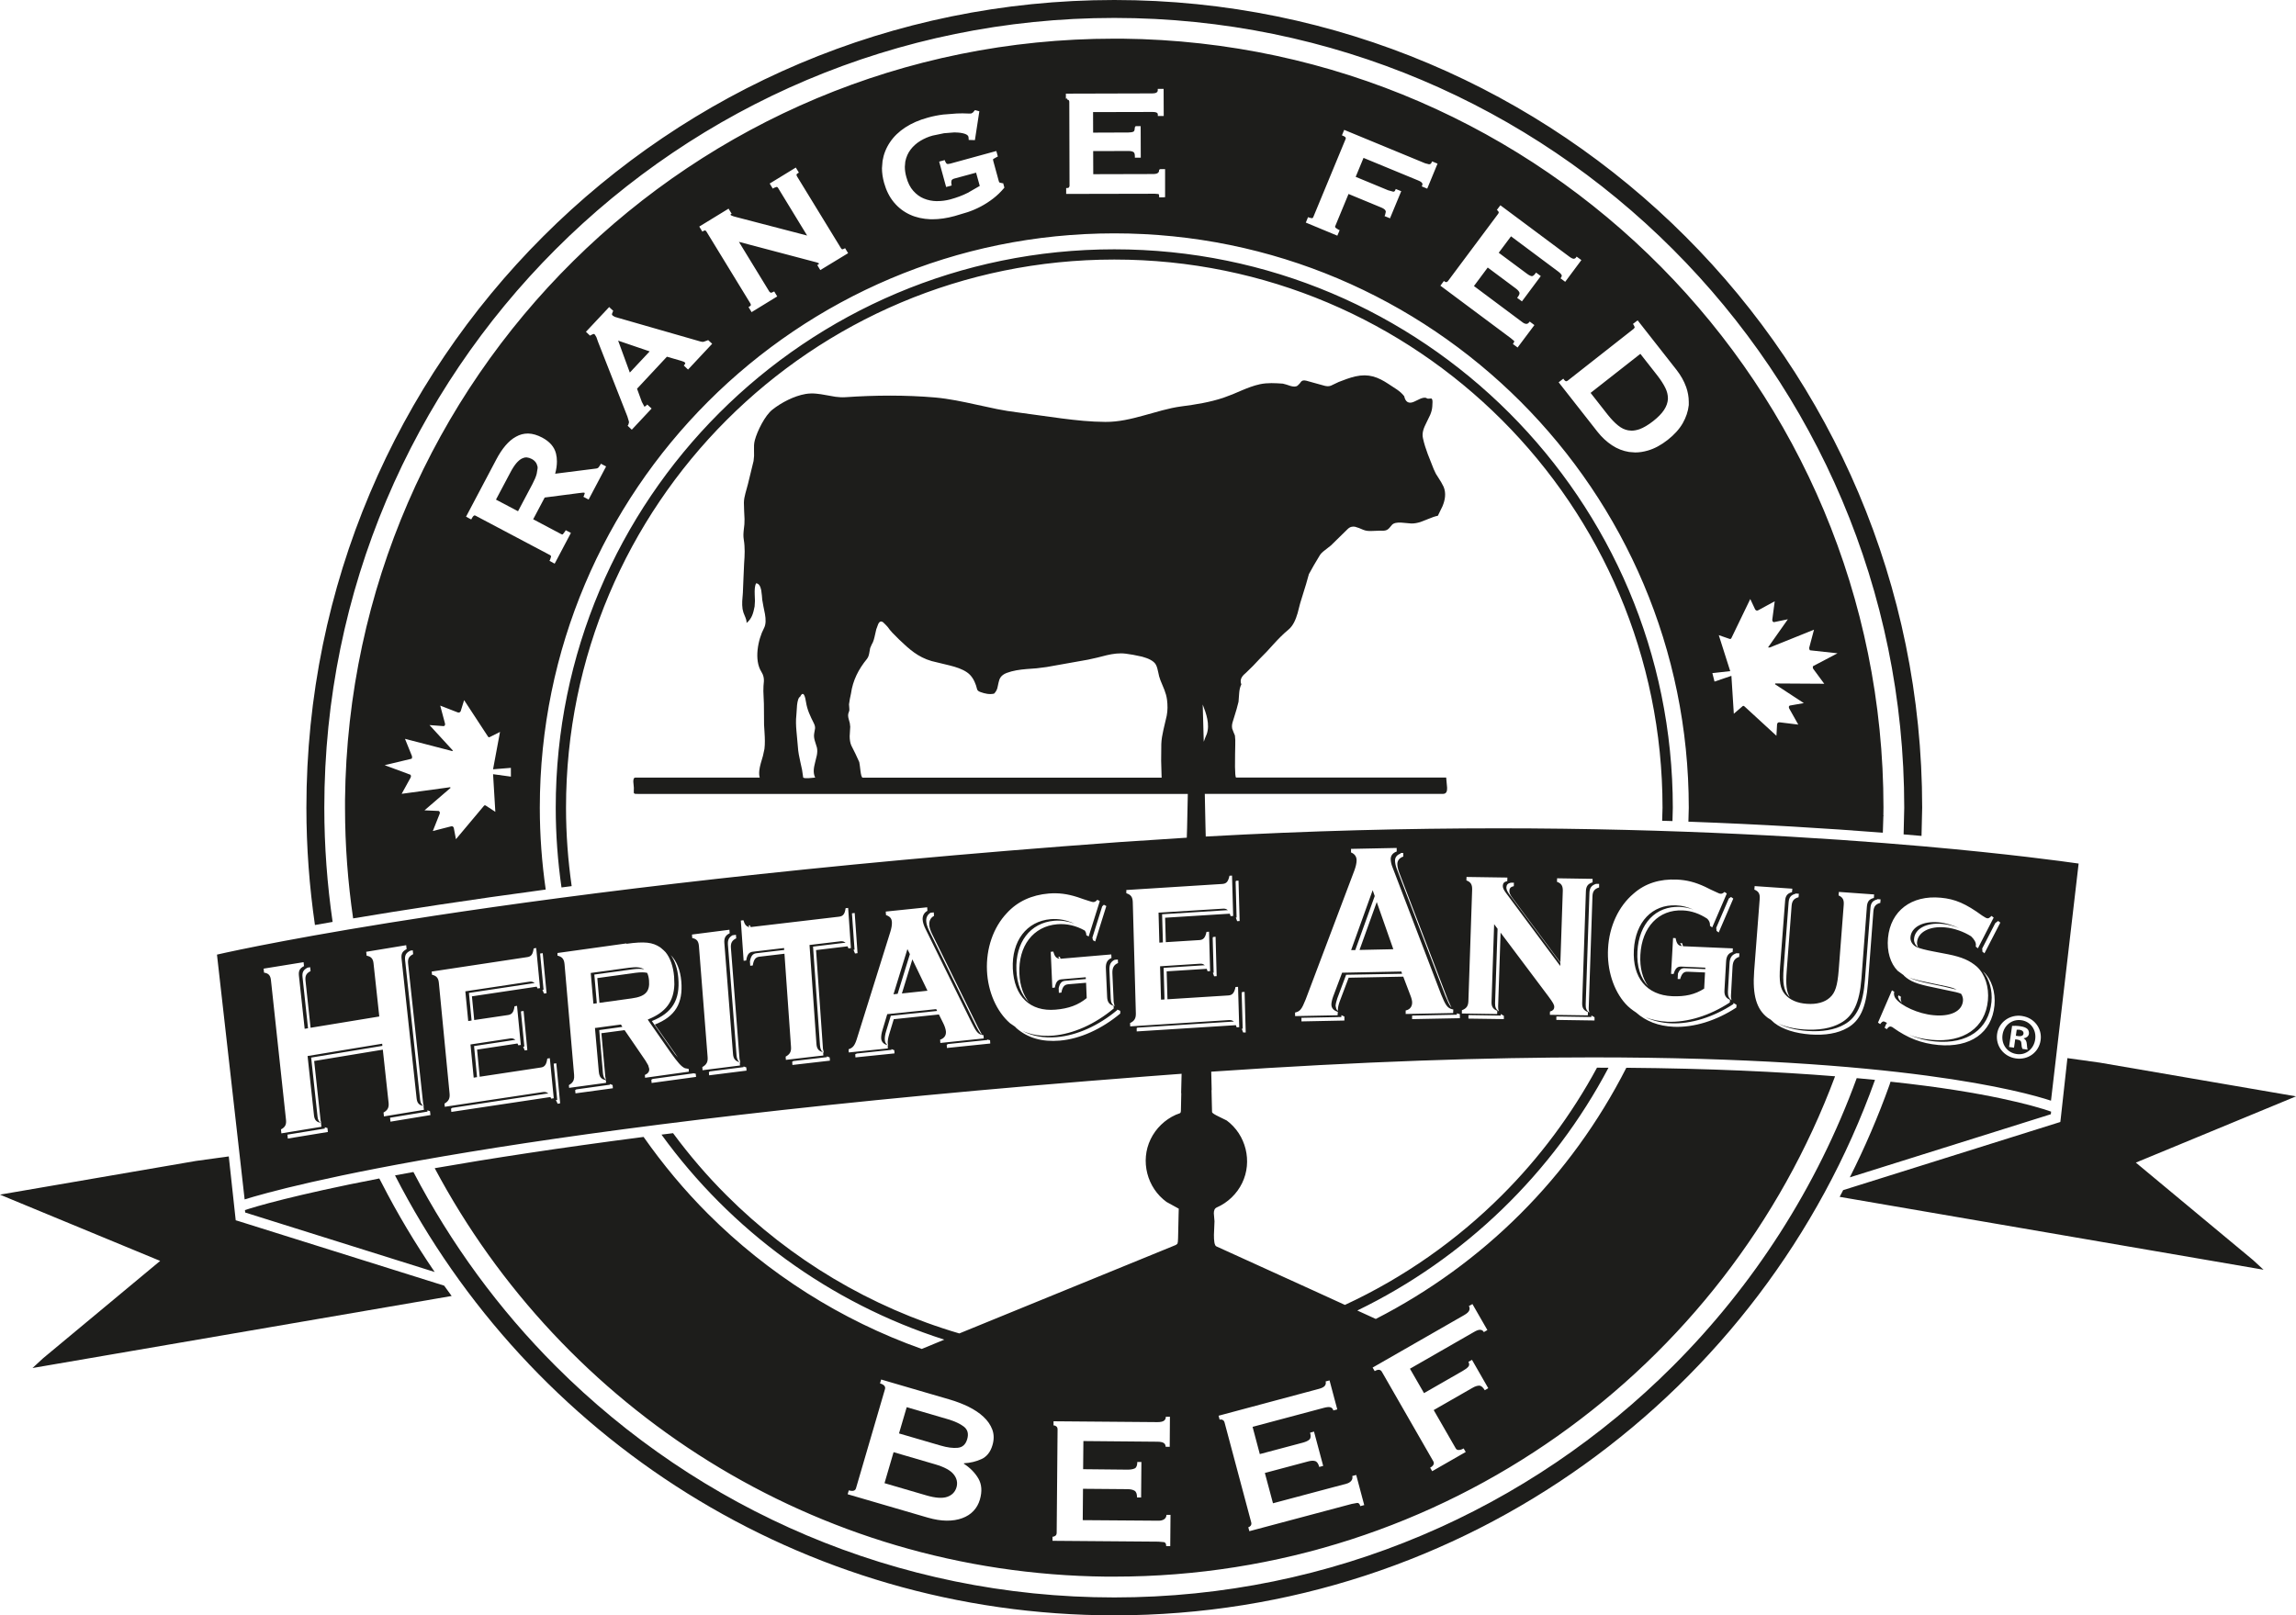
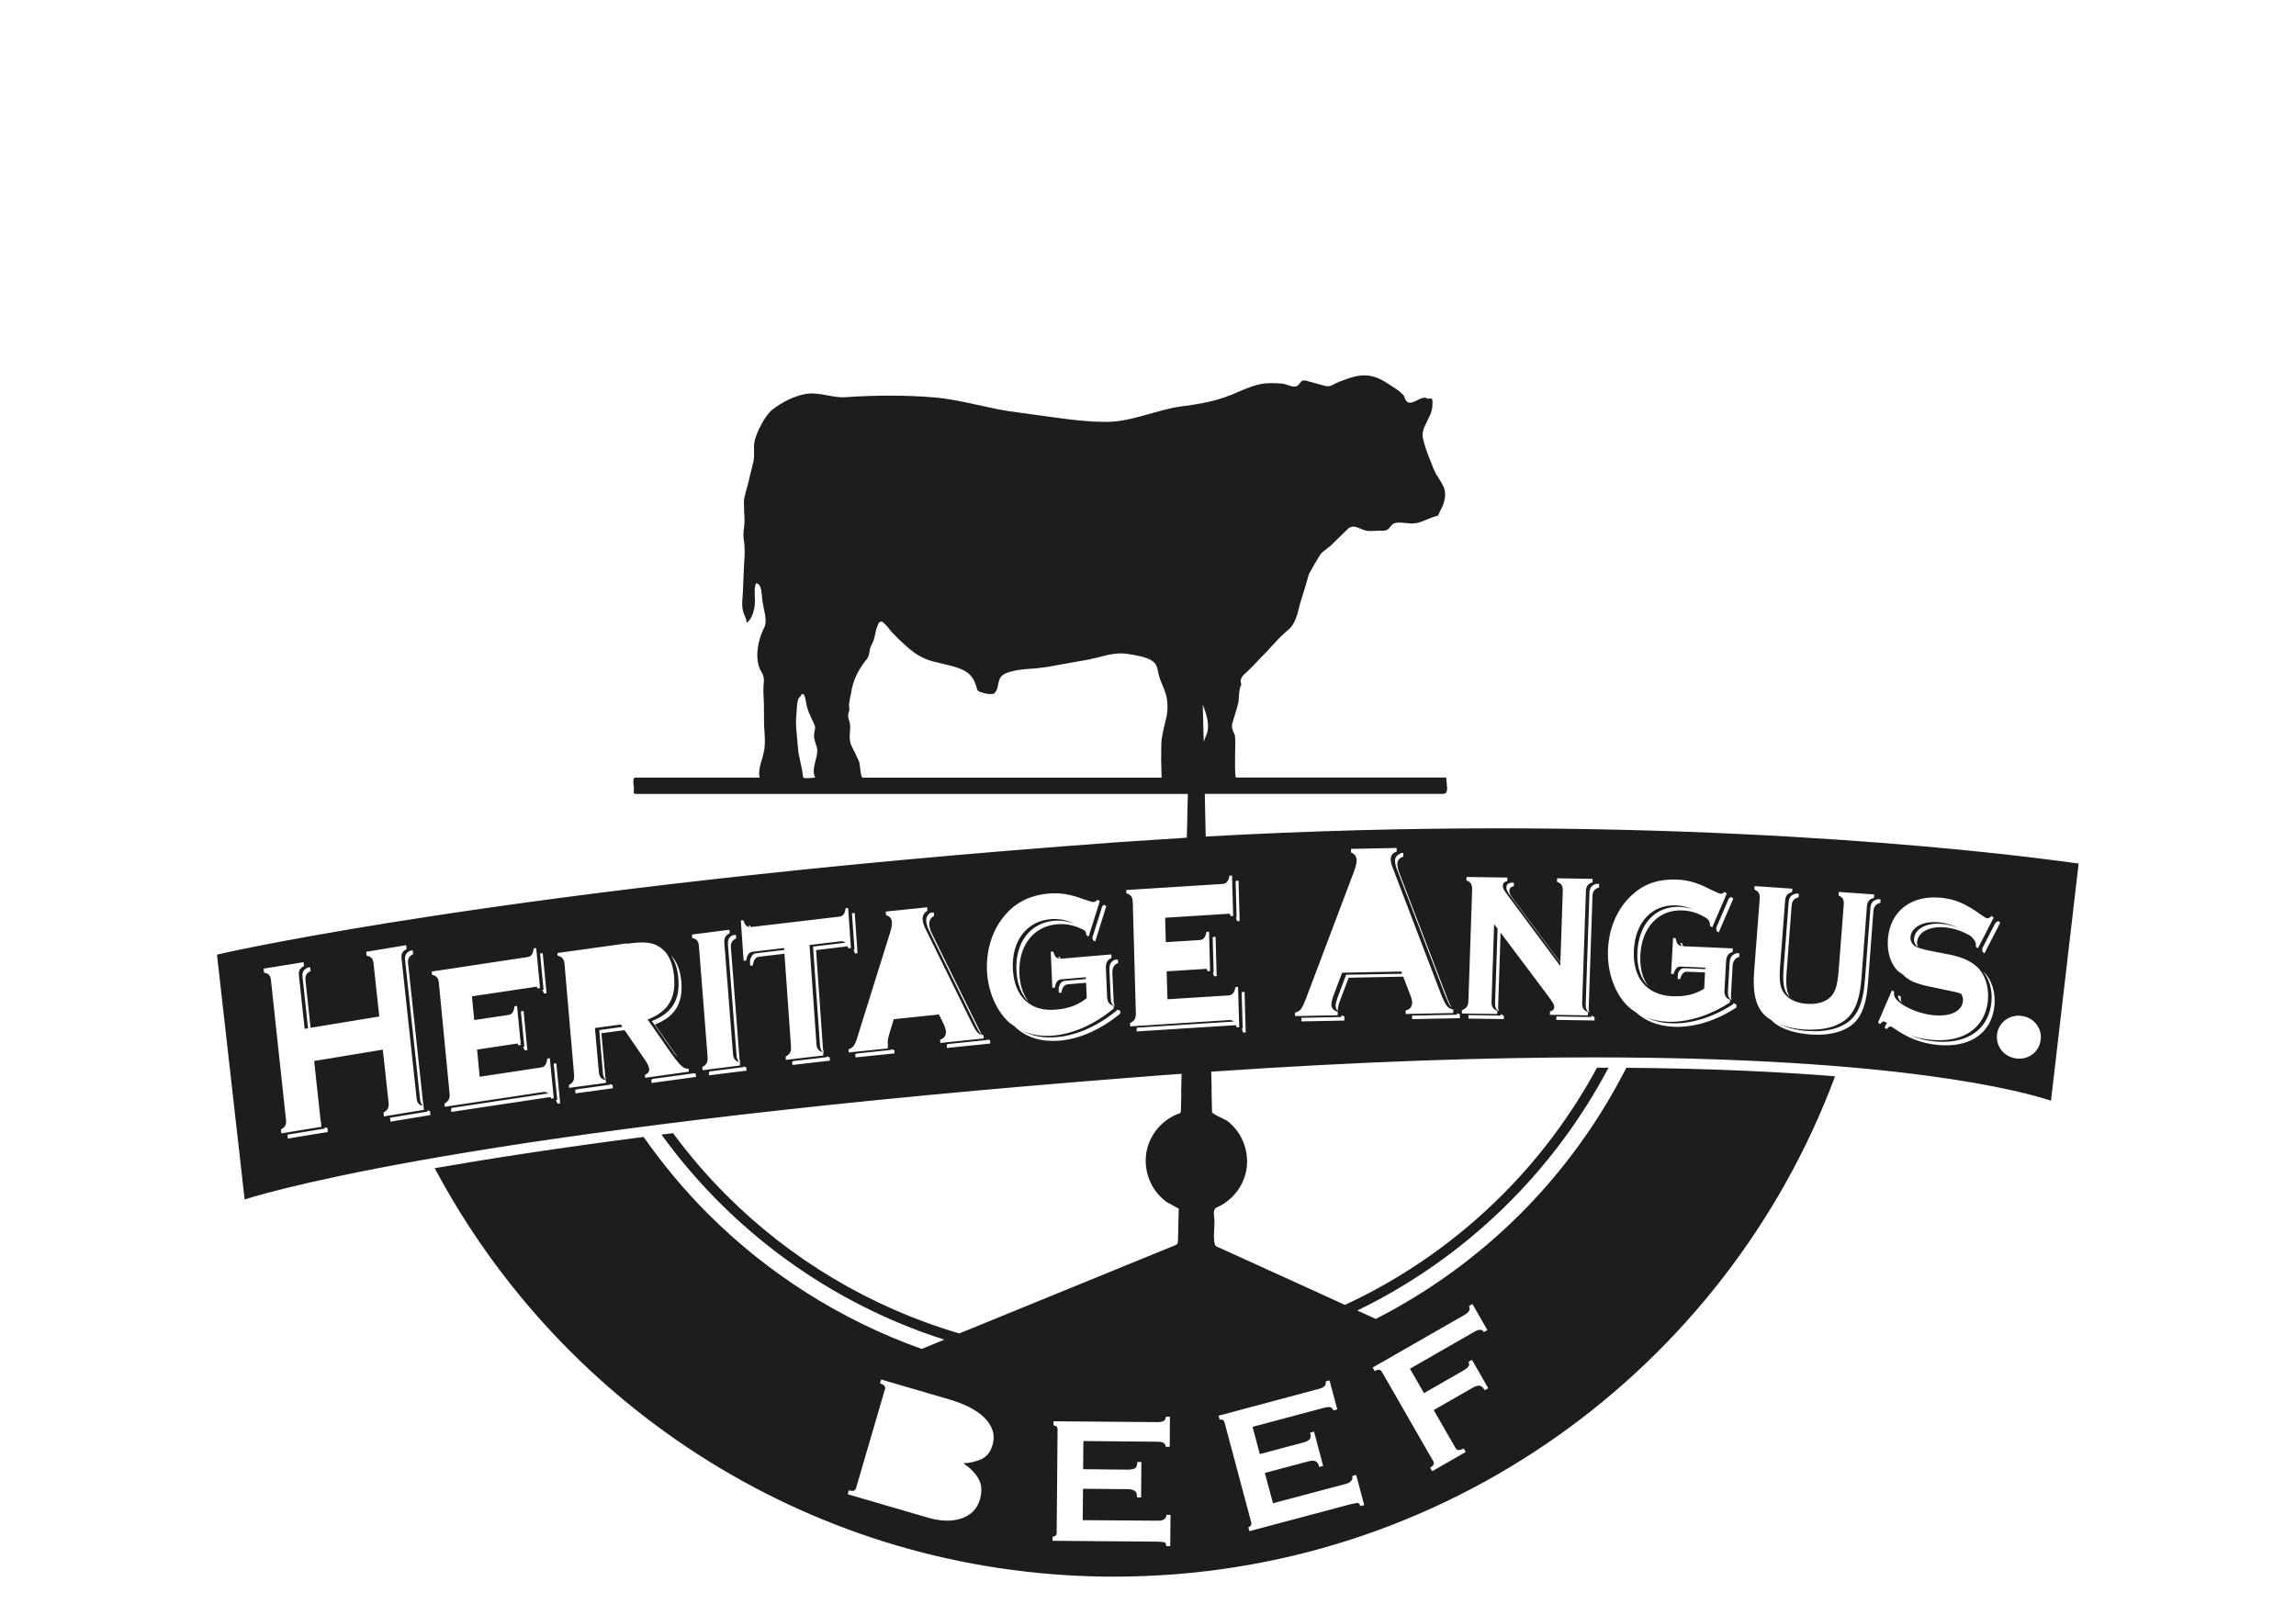
<svg xmlns="http://www.w3.org/2000/svg" version="1.1" id="Ebene_1" x="0px" y="0px" width="87.314px" height="61.447px" viewBox="1.632 4.783 87.314 61.447" enable-background="new 1.632 4.783 87.314 61.447" xml:space="preserve">
-   <path fill="#1D1D1B" d="M21.061,34.326l-0.678-0.093l0.086,1.432l-0.35-0.229c-0.044-0.031-0.058-0.024-0.087,0.005l-1.061,1.265  l-0.083-0.435c-0.022-0.052-0.058-0.067-0.109-0.052l-0.687,0.176l0.262-0.66c0.01-0.052,0.007-0.074-0.036-0.103l-0.543-0.024  l0.991-0.854c-0.005-0.022-0.016-0.032-0.061-0.019l-1.798,0.245l0.343-0.623c0.016-0.05,0.011-0.064-0.004-0.101L16.26,33.89  l1.024-0.245c0.02-0.032,0.025-0.049,0.015-0.1l-0.266-0.657l1.756,0.455c0.043,0.021,0.054,0.012,0.062-0.013l-0.885-0.965  l0.543,0.04c0.045-0.019,0.052-0.042,0.047-0.096l-0.183-0.685l0.661,0.257c0.049,0.019,0.086,0.006,0.116-0.04l0.132-0.425  l0.905,1.382c0.024,0.034,0.038,0.041,0.086,0.015l0.374-0.188l-0.265,1.422l0.678-0.055 M24.016,23.786l-0.043-0.023l-0.156-0.083  l0.023-0.042l0.027-0.083v-0.008l-0.002-0.016l-0.045-0.009l-0.014,0.001l-0.148,0.016l-1.312,0.17l-0.438,0.827l1.068,0.566  l0.037,0.012l0.025-0.009l0.084-0.11l0.023-0.043l0.043,0.022l0.155,0.081l-0.617,1.169l-0.043-0.022l-0.156-0.085l0.023-0.041  l0.038-0.119c-0.001-0.031-0.009-0.041-0.034-0.056L19.717,24.4l-0.032-0.011c-0.024-0.001-0.065,0.024-0.109,0.111l-0.024,0.043  l-0.042-0.022l-0.155-0.083l1.152-2.18c0.106-0.203,0.222-0.379,0.346-0.525c0.125-0.146,0.259-0.263,0.405-0.34  c0.14-0.079,0.289-0.119,0.45-0.119h0.016c0.166,0.005,0.341,0.057,0.526,0.154c0.283,0.15,0.463,0.353,0.526,0.608  c0.024,0.097,0.035,0.197,0.035,0.302c0,0.146-0.023,0.302-0.067,0.465l1.552-0.196c0.049-0.006,0.079-0.022,0.099-0.046  l0.066-0.095l0.021-0.043l0.044,0.022l0.155,0.082L24.016,23.786z M27.798,18.84l-0.036-0.032l-0.127-0.122l0.033-0.035l0.022-0.044  l0.002-0.015l-0.007-0.012c-0.022-0.026-0.077-0.052-0.152-0.072l-0.539-0.156l-1.136,1.218l0.182,0.499l0.095,0.179l0.01,0.006  l0.069-0.049l0.032-0.034l0.036,0.033l0.129,0.12l-0.753,0.805l-0.035-0.034l-0.092-0.088L25.5,20.979l0.024-0.034l0.027-0.091  l-0.003-0.039l-0.057-0.189l-1.115-2.837l-0.063-0.179l-0.061-0.103l-0.044-0.022l-0.014,0.003l-0.091,0.043l-0.033,0.02  l-0.026-0.025l-0.129-0.122l0.884-0.942l0.035,0.035l0.119,0.11l-0.016,0.032l-0.035,0.092L24.9,16.738l0.029,0.048l0.083,0.05  l0.155,0.046l3.109,0.893l0.072,0.013l0.046-0.005l0.141-0.051l0.027-0.012l0.025,0.022l0.128,0.118L27.798,18.84z M32.827,15.057  l-0.025-0.041l-0.09-0.15l0.039-0.025l0.031-0.029l-0.001-0.006c0,0-0.052-0.038-0.153-0.058l-2.896-0.765l1.162,1.901l0.055,0.038  l0.083-0.031l0.042-0.023l0.025,0.042l0.09,0.149l-0.976,0.598l-0.024-0.043l-0.066-0.108l-0.026-0.041l0.041-0.025  c0.041-0.026,0.049-0.045,0.049-0.063l-0.017-0.048l-1.674-2.739c-0.024-0.036-0.039-0.043-0.057-0.043l-0.054,0.019l-0.042,0.03  l-0.027-0.045l-0.092-0.149l1.115-0.682l0.024,0.042l0.092,0.15l-0.042,0.026l0.004,0.022c0,0.006,0.068,0.047,0.196,0.076  l2.713,0.707l-1.108-1.816c-0.019-0.028-0.031-0.033-0.055-0.033l-0.101,0.037l-0.043,0.027l-0.025-0.042l-0.092-0.151l0.994-0.608  l0.025,0.043l0.092,0.149l-0.042,0.025c-0.041,0.026-0.05,0.044-0.05,0.062l0.017,0.051l1.676,2.739  c0.024,0.036,0.037,0.041,0.056,0.042l0.06-0.022l0.039-0.023l0.025,0.042l0.091,0.149L32.827,15.057z M39.815,11.936  c-0.124,0.148-0.26,0.28-0.411,0.397c-0.15,0.115-0.305,0.216-0.467,0.302c-0.164,0.087-0.33,0.158-0.501,0.216l-0.499,0.15  c-0.296,0.082-0.581,0.123-0.848,0.123H37.02c-0.289-0.011-0.551-0.068-0.788-0.178c-0.235-0.108-0.438-0.265-0.606-0.467  c-0.169-0.203-0.293-0.452-0.374-0.743c-0.053-0.192-0.08-0.377-0.08-0.556l0.022-0.274c0.042-0.259,0.137-0.497,0.283-0.713  c0.146-0.218,0.342-0.406,0.584-0.564c0.243-0.158,0.526-0.282,0.85-0.37c0.201-0.057,0.399-0.095,0.591-0.119l0.513-0.04  l0.223-0.005L38.397,9.1L38.5,9.103l0.069-0.004l0.061-0.035l0.061-0.071l0.019-0.021l0.029,0.007l0.136,0.037l-0.162,1.054  l-0.007,0.043l-0.043-0.001l-0.194-0.006v-0.045l-0.002-0.016l-0.006-0.059c-0.013-0.046-0.055-0.085-0.145-0.115  c-0.093-0.03-0.208-0.047-0.345-0.049l-0.049-0.002l-0.39,0.031l-0.434,0.09c-0.165,0.044-0.32,0.112-0.469,0.202  c-0.148,0.091-0.272,0.202-0.37,0.332c-0.098,0.129-0.165,0.28-0.2,0.455l-0.017,0.197c0,0.121,0.017,0.251,0.058,0.394  c0.058,0.217,0.146,0.392,0.264,0.523c0.12,0.135,0.254,0.232,0.403,0.292c0.151,0.062,0.313,0.095,0.487,0.098l0.021-0.001  c0.167,0,0.33-0.022,0.487-0.063c0.257-0.07,0.48-0.154,0.672-0.252l0.457-0.263l-0.14-0.504l-0.826,0.224  c-0.057,0.017-0.088,0.04-0.104,0.063l-0.014,0.069l0.008,0.087l0.008,0.043l-0.041,0.014l-0.17,0.045l-0.265-0.965l0.045-0.014  l0.165-0.044l0.017,0.041c0.027,0.069,0.06,0.1,0.07,0.102l0.038,0.005l0.086-0.014l1.751-0.48l0.015,0.047l0.044,0.163  l-0.039,0.017l-0.139,0.08l-0.005,0.022l0.012,0.059l0.211,0.771l0.027,0.043l0.109,0.023l0.03,0.003l0.006,0.03l0.037,0.133  L39.815,11.936z M45.892,12.289h-0.179v-0.051l-0.01-0.058l-0.017-0.016l-0.15-0.012l-0.014,0.001l-3.345,0.007v-0.223h0.05  l0.056-0.021l0.022-0.058l-0.009-3.211L42.274,8.59l-0.056-0.021V8.53l-0.052,0.008V8.345l3.274-0.009  c0.094,0,0.155-0.016,0.178-0.037c0.03-0.023,0.041-0.044,0.042-0.084V8.164h0.223l0.004,1.031h-0.224V9.147  c-0.001-0.039-0.011-0.059-0.039-0.076c-0.025-0.017-0.086-0.031-0.182-0.029L43.2,9.047l0.002,0.781l1.338-0.005  c0.089,0,0.156-0.013,0.197-0.033c0.024-0.012,0.049-0.054,0.05-0.152l0.017-0.045l0.035-0.012h0.171l0.004,1.2h-0.048l-0.176,0.001  v-0.049c0-0.104-0.025-0.151-0.054-0.166c-0.037-0.024-0.095-0.039-0.173-0.04l-1.359,0.003l0.003,0.879l2.313-0.006  c0.062-0.002,0.108-0.015,0.143-0.04c0.033-0.027,0.046-0.052,0.047-0.094v-0.018l0.03-0.031l0.028-0.003h0.171v1.069h-0.047V12.289  z M55.907,11.96l-0.044-0.02l-0.118-0.047l-0.045-0.02l0.018-0.043l0.01-0.043l-0.016-0.043c-0.018-0.027-0.067-0.064-0.155-0.099  l-2.072-0.856l-0.298,0.721l1.234,0.511l0.195,0.054l0.006-0.001c0.03-0.001,0.049-0.01,0.07-0.057l0.018-0.045l0.047,0.019  l0.162,0.065l-0.428,1.033l-0.044-0.02l-0.163-0.066l0.021-0.044l0.028-0.122l-0.017-0.054c-0.026-0.037-0.081-0.076-0.164-0.109  l-1.237-0.512l-0.506,1.224l-0.007,0.023l0.019,0.038l0.111,0.073l0.045,0.017l-0.019,0.048l-0.069,0.163l-1.199-0.498l0.019-0.044  l0.066-0.163l0.045,0.018l0.093,0.022c0.034-0.001,0.046-0.01,0.062-0.043l1.228-2.966l0.008-0.032c0-0.027-0.02-0.06-0.102-0.092  l-0.045-0.02l0.019-0.044l0.067-0.163l3.076,1.271l0.148,0.038l0.031-0.003c0.033-0.01,0.053-0.026,0.067-0.062l0.019-0.044  l0.048,0.018l0.161,0.067L55.907,11.96z M59.704,15.198c0.071,0.053,0.133,0.082,0.176,0.089h0.011  c0.024,0.002,0.071-0.023,0.127-0.096l0.026-0.039l0.041,0.028l0.141,0.105l-0.717,0.963l-0.039-0.03l-0.143-0.105l0.029-0.039  c0.044-0.06,0.062-0.106,0.061-0.139l-0.004-0.026c-0.018-0.044-0.061-0.095-0.132-0.149l-1.073-0.8l-0.524,0.704l1.854,1.384  c0.051,0.037,0.096,0.055,0.141,0.055c0.041-0.001,0.066-0.017,0.097-0.051l0.029-0.037l0.178,0.134l-0.64,0.854l-0.036-0.029  l-0.142-0.105l0.026-0.039l0.028-0.059l-0.006-0.016L59.09,17.65l-2.682-2l0.03-0.038l0.104-0.141l0.037,0.028l0.055,0.018h0.007  l0.049-0.033l1.92-2.573l0.018-0.047v-0.013l-0.034-0.05l-0.038-0.03l0.027-0.038l0.107-0.141l2.624,1.956  c0.073,0.055,0.133,0.079,0.164,0.079l0.007-0.001c0.032-0.002,0.056-0.014,0.078-0.042l0.026-0.04l0.039,0.029l0.142,0.104  l-0.616,0.827l-0.037-0.029l-0.102-0.077l-0.04-0.028l0.029-0.038l0.021-0.055l-0.006-0.03c-0.011-0.026-0.052-0.076-0.128-0.133  l-1.797-1.341l-0.467,0.625L59.704,15.198z M65.853,20.198c-0.024,0.229-0.101,0.459-0.228,0.683  c-0.131,0.227-0.32,0.437-0.572,0.635c-0.252,0.197-0.504,0.334-0.754,0.405c-0.161,0.047-0.32,0.073-0.477,0.073h-0.008  l-0.23-0.018c-0.23-0.037-0.448-0.121-0.65-0.255c-0.201-0.133-0.385-0.303-0.549-0.51l-1.479-1.885l0.038-0.03l0.139-0.109  l0.028,0.04c0.037,0.046,0.066,0.06,0.086,0.06l0.048-0.02l2.523-1.983l0.031-0.053l-0.039-0.086l-0.03-0.038l0.038-0.03  l0.141-0.108l1.479,1.884c0.162,0.207,0.285,0.426,0.367,0.654c0.064,0.184,0.099,0.372,0.099,0.56V20.198z M70.586,30.224  l0.42,0.569l-1.815-0.011c-0.045-0.008-0.056,0.004-0.058,0.029l1.096,0.718l-0.537,0.094c-0.039,0.031-0.039,0.053-0.021,0.106  l0.347,0.617l-0.703-0.086c-0.056-0.006-0.087,0.014-0.103,0.067l-0.025,0.444l-1.215-1.117c-0.034-0.026-0.051-0.031-0.088,0.006  l-0.317,0.274l-0.092-1.442l-0.642,0.218l-0.082-0.322l0.679-0.075l-0.435-1.369l0.396,0.137c0.051,0.018,0.061,0.008,0.084-0.026  l0.717-1.485l0.188,0.4c0.035,0.044,0.072,0.051,0.121,0.024l0.621-0.338l-0.093,0.703c0.002,0.053,0.013,0.074,0.06,0.091  l0.533-0.11l-0.754,1.07l0.064,0.004l1.684-0.678l-0.182,0.687c-0.002,0.055,0.006,0.068,0.029,0.097l1.047,0.114l-0.932,0.49  C70.568,30.158,70.565,30.176,70.586,30.224z M73.254,35.827l0.013-0.011l-0.013-0.013l0.004-0.303  c0-16.011-12.896-29.072-28.945-29.246H44c-16.012,0-29.074,12.896-29.247,28.948v0.312c0,1.429,0.108,2.829,0.308,4.204  c1.917-0.321,4.355-0.698,7.324-1.097c-0.146-1.018-0.225-2.056-0.225-3.113c0.002-6.035,2.445-11.494,6.399-15.449  c3.955-3.954,9.414-6.399,15.45-6.399c6.033,0,11.492,2.445,15.447,6.399c3.953,3.956,6.398,9.414,6.398,15.449l-0.014,0.531  c2.809,0.102,5.293,0.256,7.394,0.42L73.254,35.827z M78.149,43.807c0.078-0.005,0.184-0.005,0.314,0.014  c0.15,0.023,0.217,0.058,0.27,0.105c0.041,0.04,0.064,0.108,0.057,0.182c-0.016,0.097-0.095,0.153-0.195,0.17l-0.002,0.009  c0.074,0.036,0.109,0.106,0.117,0.218c0.01,0.128,0.017,0.178,0.031,0.206l-0.199-0.03l-0.025-0.074l-0.014-0.125  c0-0.09-0.043-0.137-0.146-0.151l-0.089-0.013l-0.046,0.318l-0.188-0.027L78.149,43.807z M78.319,44.878  c0.354,0.058,0.658-0.196,0.708-0.554c0.054-0.354-0.166-0.682-0.524-0.732c-0.358-0.053-0.666,0.198-0.717,0.553  C77.734,44.503,77.958,44.826,78.319,44.878z M64.659,19.067l-0.646-0.824l-1.893,1.485l0.646,0.824  c0.137,0.172,0.267,0.31,0.396,0.413c0.125,0.103,0.256,0.165,0.389,0.188l0.127,0.012c0.097,0,0.195-0.02,0.304-0.056  c0.151-0.055,0.324-0.156,0.515-0.305c0.189-0.148,0.328-0.292,0.416-0.426c0.09-0.137,0.137-0.272,0.147-0.407v-0.046  c0-0.121-0.031-0.249-0.093-0.377C64.895,19.399,64.793,19.239,64.659,19.067z M65.234,36.016l0.013-0.508  c0-11.73-9.511-21.241-21.239-21.241c-11.732,0-21.242,9.51-21.242,21.241c0,1.029,0.077,2.042,0.219,3.033l0.387-0.05  c-0.139-0.976-0.215-1.97-0.215-2.983c0-5.758,2.334-10.97,6.105-14.745c3.774-3.774,8.986-6.107,14.746-6.107  c5.757,0,10.969,2.333,14.743,6.107c3.772,3.775,6.105,8.986,6.105,14.745l-0.014,0.497L65.234,36.016z M14.281,39.852  c-0.205-1.418-0.316-2.867-0.316-4.344c0-8.297,3.362-15.806,8.798-21.242C28.2,8.828,35.709,5.467,44.007,5.465  c8.296,0.002,15.806,3.362,21.242,8.801c5.436,5.437,8.799,12.945,8.799,21.242l-0.024,1.015l0.681,0.058l0.025-1.073  c0-16.969-13.756-30.725-30.722-30.725c-16.969,0-30.724,13.756-30.724,30.725c0,1.518,0.114,3.006,0.325,4.462L14.281,39.852z   M21.999,22.362c-0.039-0.05-0.087-0.09-0.149-0.121c-0.062-0.033-0.122-0.052-0.185-0.058h-0.022c-0.054,0-0.108,0.015-0.167,0.044  c-0.065,0.033-0.133,0.09-0.207,0.174c-0.071,0.084-0.148,0.2-0.226,0.35l-0.55,1.037l0.839,0.442l0.549-1.037  c0.078-0.148,0.132-0.275,0.16-0.384l0.035-0.21V22.54C22.059,22.468,22.036,22.41,21.999,22.362z M72.241,45.795  c-1.518,4.157-3.923,7.885-6.992,10.954c-5.436,5.438-12.944,8.8-21.241,8.8c-8.298,0-15.807-3.361-21.244-8.8  c-2.16-2.159-3.984-4.651-5.41-7.383l-0.7,0.128c5.09,9.934,15.425,16.736,27.354,16.736c13.333,0,24.679-8.498,28.928-20.369  L72.241,45.795z M35.388,44.542c-0.067-0.05-0.104-0.117-0.107-0.201c-0.007-0.086,0.009-0.202,0.052-0.34l0.175-0.579l1.762-0.183  l-0.035-0.069l-1.862,0.191l-0.174,0.58c-0.046,0.139-0.061,0.254-0.057,0.34c0.007,0.125,0.087,0.217,0.221,0.254L35.388,44.542z   M37.198,60.486l-1.584-0.463l-0.345,1.179l1.584,0.463c0.349,0.103,0.615,0.121,0.799,0.058c0.183-0.063,0.301-0.184,0.354-0.361  c0.05-0.176,0.016-0.34-0.105-0.492C37.781,60.716,37.545,60.588,37.198,60.486z M37.697,58.775l-1.584-0.463l-0.293,0.998  l1.586,0.463c0.248,0.072,0.463,0.102,0.645,0.084c0.183-0.017,0.303-0.125,0.363-0.33c0.059-0.205,0.018-0.361-0.127-0.475  C38.142,58.941,37.945,58.85,37.697,58.775z M76.004,46.252c-0.703-0.111-1.533-0.221-2.477-0.322l-0.042,0.129  c-0.434,1.211-0.938,2.381-1.507,3.51l7.645-2.401l0.01-0.099c-0.114-0.043-0.352-0.121-0.75-0.228  C78.292,46.682,77.359,46.466,76.004,46.252z M75.584,42.32l0.461,0.111c-0.129-0.072-0.256-0.103-0.596-0.172l-0.562-0.117  c-0.286-0.059-0.494-0.112-0.659-0.177c0.186,0.093,0.426,0.16,0.796,0.237L75.584,42.32z M10.947,50.814l0.01,0.093l7.205,2.262  c-0.739-1.085-1.42-2.219-2.027-3.408l-0.079-0.149c-1.621,0.312-2.817,0.587-3.644,0.793  C11.594,50.609,11.134,50.753,10.947,50.814z M25.805,41.788l-1.458,0.201l0.081,0.942l1.229-0.17  c0.515-0.07,0.694-0.256,0.657-0.681c-0.01-0.119-0.035-0.215-0.072-0.29C26.132,41.764,25.992,41.764,25.805,41.788z   M13.826,47.495c-0.067-0.045-0.106-0.116-0.118-0.23l-0.243-2.252l2.708-0.445l-0.007-0.082l-2.837,0.468l0.243,2.252  C13.591,47.381,13.659,47.464,13.826,47.495z M10.719,51.239l-0.123-0.037l-0.264-2.429l-1.248,0.172l-7.452,1.281l0.448,0.187  l5.643,2.334L3.27,56.451l-0.402,0.371l15.94-2.74l-0.285-0.393L10.719,51.239z M88.946,46.488l-7.459-1.282l-1.234-0.172  l-0.254,2.303l-0.016,0.126l-8.258,2.592l-0.133,0.256l16.119,2.772l-0.395-0.365l-4.461-3.71l5.643-2.334L88.946,46.488z   M24.328,42.947l-0.095-1.092l1.459-0.201c0.185-0.024,0.328-0.024,0.439,0.005c-0.12-0.084-0.3-0.101-0.576-0.064l-1.458,0.199  l0.101,1.17L24.328,42.947z M19.646,45.777l0.127-0.021l-0.113-1.181l1.516-0.229l0.055-0.001c-0.05-0.051-0.109-0.071-0.191-0.06  l-1.516,0.229L19.646,45.777z M19.566,43.604l-0.101-1.051l2.441-0.367h0.058c-0.052-0.053-0.112-0.071-0.192-0.061l-2.444,0.368  l0.11,1.13L19.566,43.604z M78.583,44.104c0.01-0.071-0.035-0.129-0.154-0.152h-0.104l-0.033,0.23l0.088,0.014  C78.482,44.211,78.571,44.188,78.583,44.104z M45.784,42.809l0.132-0.007L45.883,41.6l1.523-0.097l0.041,0.003  c-0.044-0.05-0.102-0.068-0.176-0.064l-1.523,0.098L45.784,42.809z M45.856,40.631l-0.031-1.07l2.456-0.154l0.044,0.003  c-0.044-0.048-0.102-0.066-0.178-0.062L45.69,39.5l0.031,1.141L45.856,40.631z M53.911,38.869l-0.078-0.223l-0.819,2.278h0.157  L53.911,38.869z M36.234,41.078l-0.094-0.192l-0.53,1.72l0.159-0.019L36.234,41.078z M25.583,18.955l0.755-0.805l-1.199-0.409  L25.583,18.955z M54.618,40.891l-0.63-1.795l-0.655,1.822L54.618,40.891z M36.903,42.47l-0.575-1.194l-0.398,1.298L36.903,42.47z" />
  <path fill="#1D1D1B" d="M39.375,59.754c-0.075,0.26-0.215,0.438-0.416,0.531c-0.202,0.093-0.426,0.148-0.669,0.16l-0.004,0.018  c0.236,0.152,0.421,0.34,0.551,0.56c0.13,0.223,0.15,0.49,0.058,0.807c-0.049,0.165-0.129,0.309-0.243,0.429  c-0.112,0.12-0.256,0.212-0.429,0.275c-0.17,0.063-0.368,0.096-0.588,0.094c-0.222-0.001-0.463-0.041-0.723-0.116l-3.045-0.889  l0.044-0.148c0.154,0.045,0.247,0.019,0.274-0.082l1.102-3.769c0.028-0.099-0.036-0.172-0.189-0.218l0.043-0.147l2.599,0.759  c0.252,0.073,0.494,0.166,0.72,0.275c0.225,0.112,0.417,0.239,0.571,0.383c0.157,0.145,0.268,0.307,0.336,0.486  C39.434,59.34,39.438,59.538,39.375,59.754 M46.135,63.598h-0.154c0-0.09-0.027-0.138-0.082-0.152l-0.212-0.019l-4.029-0.032V63.24  c0.042,0,0.079-0.014,0.111-0.039c0.031-0.024,0.047-0.062,0.047-0.116l0.034-3.925c0.001-0.051-0.015-0.092-0.047-0.117  c-0.031-0.025-0.067-0.038-0.107-0.04l0.001-0.155l3.942,0.032c0.123,0.001,0.206-0.017,0.257-0.053  c0.049-0.037,0.071-0.088,0.071-0.152h0.156l-0.008,1.144l-0.156-0.002c0-0.062-0.022-0.109-0.071-0.143  c-0.05-0.033-0.135-0.049-0.254-0.049L42.832,59.6l-0.01,1.071l1.695,0.017c0.116,0,0.204-0.017,0.268-0.047  c0.064-0.031,0.096-0.113,0.098-0.246l0.155,0.002l-0.011,1.351l-0.155-0.002c0-0.134-0.031-0.218-0.094-0.256  c-0.063-0.039-0.152-0.058-0.268-0.06l-1.693-0.014l-0.01,1.193l2.889,0.021c0.084,0,0.155-0.019,0.211-0.057  c0.055-0.042,0.082-0.096,0.084-0.166l0.154,0.002L46.135,63.598z M57.312,54.809c0.105-0.06,0.168-0.117,0.192-0.175  c0.024-0.059,0.021-0.112-0.012-0.169l0.135-0.076l0.568,0.989l-0.134,0.078c-0.032-0.056-0.077-0.086-0.138-0.088  c-0.057-0.003-0.139,0.024-0.242,0.086l-2.43,1.395l0.535,0.928l1.467-0.842c0.103-0.059,0.175-0.112,0.218-0.164  c0.042-0.051,0.043-0.112,0.003-0.183l0.136-0.077l0.619,1.079l-0.133,0.077c-0.066-0.113-0.138-0.173-0.21-0.175  c-0.074,0-0.161,0.028-0.262,0.087l-1.47,0.843l0.837,1.455c0.025,0.045,0.066,0.067,0.121,0.063  c0.057-0.002,0.115-0.021,0.18-0.059l0.08,0.135l-1.275,0.731l-0.078-0.133c0.132-0.076,0.17-0.159,0.118-0.247l-1.955-3.404  c-0.052-0.09-0.144-0.098-0.271-0.023l-0.08-0.135L57.312,54.809z M51.781,57.617c0.117-0.029,0.194-0.071,0.232-0.118  c0.036-0.049,0.05-0.104,0.03-0.166l0.15-0.04l0.294,1.104l-0.149,0.039c-0.017-0.061-0.053-0.101-0.107-0.119  c-0.055-0.019-0.143-0.01-0.258,0.021l-2.707,0.722l0.275,1.036l1.639-0.436c0.109-0.03,0.193-0.068,0.246-0.116  c0.053-0.047,0.062-0.135,0.027-0.262l0.149-0.042l0.349,1.305l-0.15,0.04c-0.033-0.128-0.086-0.202-0.157-0.223  c-0.069-0.021-0.161-0.016-0.272,0.015l-1.639,0.437l0.309,1.153l2.789-0.743c0.084-0.021,0.147-0.061,0.189-0.113  c0.042-0.055,0.055-0.112,0.037-0.18l0.15-0.041l0.305,1.146l-0.15,0.04c-0.021-0.085-0.062-0.126-0.117-0.122l-0.209,0.038  l-3.893,1.037l-0.04-0.148c0.039-0.011,0.069-0.033,0.095-0.066c0.022-0.033,0.029-0.074,0.016-0.123l-1.012-3.793  c-0.014-0.052-0.037-0.086-0.076-0.102c-0.035-0.019-0.074-0.021-0.113-0.011l-0.04-0.149L51.781,57.617z M32.632,34.362  l-0.238,0.021c-0.09,0.006-0.179,0.006-0.217-0.021l-0.044-0.299l-0.064-0.291c-0.043-0.194-0.084-0.387-0.095-0.586l-0.054-0.598  c-0.018-0.2-0.026-0.399-0.003-0.606l0.026-0.377c0.017-0.149,0.05-0.289,0.118-0.32c0.032-0.066,0.061-0.097,0.086-0.104  c0.024-0.007,0.047,0.01,0.064,0.04c0.036,0.062,0.059,0.18,0.072,0.265c0.046,0.302,0.161,0.534,0.297,0.807  c0.043,0.086,0.051,0.142,0.048,0.197l-0.034,0.198c-0.016,0.103,0,0.188,0.024,0.273l0.081,0.262  c0.021,0.096,0.014,0.192-0.003,0.288l-0.069,0.285C32.58,33.985,32.542,34.174,32.632,34.362z M46,32.011l-0.125,0.535  c-0.041,0.182-0.074,0.363-0.08,0.539l-0.006,0.64l0.018,0.64H34.442c-0.046,0-0.069-0.121-0.087-0.254l-0.024-0.198l-0.022-0.14  l-0.146-0.318l-0.157-0.314c-0.046-0.106-0.061-0.229-0.062-0.351l0.021-0.362l-0.016-0.137l-0.038-0.14  c-0.028-0.093-0.043-0.187,0.001-0.283c0.025-0.056,0.023-0.099,0.018-0.142l-0.011-0.151l0.032-0.205l0.043-0.206  c0.07-0.501,0.287-0.924,0.607-1.316c0.062-0.077,0.08-0.172,0.096-0.268l0.026-0.144l0.058-0.134  c0.067-0.104,0.098-0.239,0.128-0.376l0.047-0.206l0.074-0.199c0.056-0.114,0.12-0.112,0.182-0.07l0.092,0.089l0.087,0.094  l0.083,0.111l0.088,0.101l0.264,0.266c0.387,0.37,0.714,0.667,1.236,0.818l0.692,0.168c0.238,0.06,0.47,0.135,0.65,0.259  c0.173,0.117,0.277,0.3,0.343,0.494l0.046,0.161c0.018,0.039,0.049,0.07,0.125,0.096c0.166,0.061,0.34,0.1,0.517,0.061  c0.068-0.067,0.104-0.138,0.125-0.21l0.048-0.219c0.031-0.142,0.084-0.272,0.307-0.359c0.238-0.09,0.493-0.125,0.749-0.147  l0.388-0.029l0.384-0.049l1.569-0.279l0.359-0.08l0.356-0.09c0.238-0.055,0.478-0.09,0.728-0.058l0.274,0.042l0.341,0.071  c0.23,0.062,0.445,0.157,0.525,0.303c0.046,0.086,0.07,0.188,0.091,0.293l0.035,0.157l0.049,0.147l0.149,0.361  c0.045,0.12,0.084,0.243,0.1,0.375C46.038,31.6,46.04,31.812,46,32.011z M12.578,48.093l-0.015-0.149l1.424-0.232l-0.005-0.049  l0.103,0.031l0.016,0.149L12.578,48.093z M78.525,43.43l0.006,0.002c0.46,0.066,0.769,0.477,0.703,0.922  c-0.065,0.457-0.476,0.76-0.942,0.691c-0.461-0.066-0.777-0.475-0.713-0.932C77.643,43.667,78.063,43.361,78.525,43.43z   M77.618,39.816l0.084,0.062l-0.603,1.168l-0.082-0.066l0.004-0.047l-0.01-0.066l0.499-0.969L77.618,39.816z M73.959,42.927  l-0.105-0.116l-0.045-0.109l0.024-0.057l0.092,0.057l-0.012,0.047C73.909,42.809,73.927,42.875,73.959,42.927z M47.524,32.705  l-0.062,0.148L47.409,33l-0.039-1.417C47.504,31.925,47.649,32.34,47.524,32.705z M22.172,41.055l0.099-0.014l0.146,1.523  l-0.096,0.014l-0.061-0.141l0.043-0.006l-0.131-1.367V41.055z M21.683,41.191c0.154-0.021,0.212-0.106,0.244-0.33l0.096-0.016  l0.146,1.525l-0.095,0.014l-0.029-0.066h-0.023l-2.443,0.365l0.087,0.902l1.289-0.191c0.147-0.023,0.213-0.108,0.244-0.332  l0.095-0.017l0.145,1.487l-0.096,0.014l-0.028-0.066h-0.023l-1.517,0.229l0.099,1.033l2.328-0.352  c0.146-0.02,0.212-0.115,0.243-0.339l0.096-0.016l0.148,1.505v0.02l-0.096,0.014l-0.027-0.057H22.54l-3.744,0.563l-0.012-0.123  l0.046-0.032l3.596-0.542h0.058c-0.05-0.05-0.111-0.07-0.193-0.06l-3.744,0.562l-0.011-0.121c0.155-0.091,0.211-0.193,0.193-0.383  l-0.407-4.205c-0.018-0.188-0.086-0.273-0.261-0.314l-0.012-0.121L21.683,41.191z M21.442,43.266v-0.01l0.101-0.017l0.143,1.487  l-0.097,0.016L21.527,44.6l0.045-0.006L21.442,43.266z M17.984,47.05l0.018,0.15l-1.521,0.251l-0.016-0.15l1.423-0.233l-0.004-0.047  L17.984,47.05z M13.177,41.384l0.016,0.15C13.03,41.617,12.98,41.713,13,41.9l0.218,2.018l0.128-0.021l-0.208-1.938  c-0.021-0.188,0.028-0.282,0.191-0.368l0.098-0.016l0.016,0.148c-0.165,0.084-0.213,0.18-0.192,0.367l0.192,1.789l2.613-0.429  l-0.219-2.021c-0.018-0.178-0.095-0.262-0.262-0.291l-0.017-0.149l1.521-0.251l0.016,0.15c-0.164,0.084-0.213,0.178-0.192,0.365  l0.572,5.309c0.018,0.172,0.087,0.26,0.251,0.289c-0.064-0.047-0.103-0.117-0.117-0.229l-0.571-5.308  c-0.02-0.188,0.029-0.282,0.193-0.366l0.097-0.017l0.016,0.148c-0.164,0.084-0.213,0.179-0.192,0.367l0.571,5.307l0.026,0.117  l-0.011-0.009l0.015,0.14l-1.52,0.25l-0.016-0.148c0.155-0.084,0.211-0.188,0.193-0.367l-0.22-2.024l-2.611,0.431l0.244,2.254  l0.024,0.117l-0.009-0.011l0.017,0.143l-1.523,0.25l-0.015-0.151c0.163-0.083,0.21-0.189,0.191-0.365l-0.572-5.309  c-0.019-0.179-0.087-0.263-0.263-0.289l-0.016-0.152L13.177,41.384z M56.829,43.109l-0.021-0.021  c-0.062-0.079-0.123-0.208-0.211-0.423l-1.851-4.842c-0.043-0.112-0.063-0.227-0.063-0.309c0.002-0.115,0.068-0.211,0.208-0.26  l0.008-0.002l-0.006-0.023h0.103l0.002,0.137c-0.146,0.051-0.225,0.152-0.227,0.281c0,0.086,0.024,0.201,0.066,0.316l1.852,4.842  L56.829,43.109z M56.872,43.178l0.027,0.006l-0.006,0.135l-1.805,0.035v-0.133c0.16-0.033,0.246-0.146,0.246-0.302  c0-0.069-0.021-0.158-0.073-0.289l-0.265-0.696l-2.076,0.041l-0.342,0.905c-0.039,0.106-0.068,0.231-0.068,0.3l0.01,0.06  l-0.068-0.066l-0.029-0.125c0-0.063,0.029-0.187,0.066-0.292l0.334-0.895l2.129-0.037l-0.029-0.086l-2.252,0.045l-0.34,0.904  c-0.039,0.106-0.068,0.232-0.068,0.301c0,0.14,0.085,0.236,0.244,0.283L52.5,43.404l-1.617,0.031l-0.002-0.135  c0.193-0.043,0.255-0.126,0.404-0.499l1.852-4.905c0.053-0.145,0.085-0.278,0.085-0.386c0.001-0.137-0.069-0.243-0.213-0.301  l0.002-0.135l1.734-0.035l0.002,0.135c-0.147,0.052-0.226,0.152-0.228,0.282c0,0.086,0.021,0.202,0.067,0.314l1.851,4.844  c0.164,0.404,0.239,0.519,0.421,0.56L56.872,43.178z M23.517,46.374l-0.012-0.123l0.043-0.028l1.277-0.177l-0.001-0.028l0.105,0.039  l0.01,0.123L23.517,46.374z M26.412,45.979l-0.01-0.125l0.052-0.029l1.533-0.21v-0.007l0.103,0.018l0.012,0.122L26.412,45.979z   M28.599,45.688l-0.009-0.121l0.043-0.029l1.277-0.162l-0.003-0.027l0.106,0.038l0.009,0.122L28.599,45.688z M31.767,45.294  l-0.008-0.123l0.042-0.026l1.279-0.149l-0.002-0.031l0.106,0.043l0.009,0.122L31.767,45.294z M34.164,45.006l-0.008-0.12  l0.062-0.028l1.317-0.139l-0.001-0.029l0.107,0.043l0.008,0.121L34.164,45.006z M37.642,44.648l-0.007-0.123l0.055-0.028  l1.486-0.153l-0.001-0.017l0.108,0.026l0.007,0.125L37.642,44.648z M52.758,43.604l-1.633,0.033V43.5l1.518-0.03v-0.071l0.115,0.054  V43.604z M58.822,43.549l-1.347-0.019v-0.125l0.02-0.009l1.207,0.019l0.002-0.06l0.118,0.07V43.549z M62.269,43.602l-1.451-0.022  v-0.124l0.021-0.006l1.311,0.02l0.002-0.059l0.118,0.067V43.602z M73.43,40.462c0.097-1.028,0.888-1.635,2.007-1.53  c0.55,0.049,0.957,0.23,1.575,0.68c0.099,0.063,0.152,0.099,0.197,0.103c0.047,0.005,0.076-0.012,0.158-0.091l0.082,0.064  l-0.6,1.168l-0.082-0.065l0.005-0.048c0.011-0.107-0.062-0.227-0.181-0.342c-0.271-0.172-0.637-0.309-0.989-0.34  c-0.597-0.056-1.033,0.182-1.067,0.561c-0.009,0.068,0.012,0.138,0.043,0.199c-0.106-0.08-0.172-0.204-0.156-0.332  c0.033-0.379,0.473-0.616,1.067-0.562c0.224,0.021,0.451,0.083,0.656,0.169c-0.239-0.117-0.521-0.205-0.792-0.229  c-0.594-0.054-1.033,0.183-1.068,0.561c-0.016,0.16,0.082,0.313,0.239,0.384c0.128,0.053,0.329,0.107,0.63,0.164l0.562,0.108  c0.531,0.106,0.83,0.24,1.097,0.474c0.308,0.286,0.463,0.769,0.417,1.278c-0.1,1.041-0.92,1.617-2.141,1.503  c-0.314-0.027-0.598-0.093-0.867-0.195c0.312,0.135,0.636,0.223,1.004,0.256c1.221,0.112,2.039-0.463,2.139-1.504  c0.041-0.445-0.08-0.864-0.316-1.154l0.016,0.011c0.307,0.286,0.461,0.771,0.414,1.278c-0.102,1.041-0.916,1.615-2.137,1.503  c-0.649-0.062-1.158-0.261-1.713-0.655c-0.035-0.031-0.071-0.043-0.101-0.047c-0.052-0.005-0.093,0.029-0.143,0.1l-0.085-0.055  l0.072-0.165l0.03-0.009l-0.026-0.018l-0.1-0.047c-0.052-0.005-0.09,0.029-0.143,0.102l-0.084-0.057l0.531-1.228l0.09,0.056  l-0.012,0.048c-0.006,0.066,0.018,0.145,0.055,0.196c0.211,0.295,0.873,0.595,1.447,0.646c0.648,0.062,1.084-0.146,1.121-0.545  c0.01-0.099-0.02-0.188-0.07-0.269c-0.107-0.046-0.244-0.077-0.518-0.131l-0.561-0.119c-0.598-0.12-0.861-0.222-1.088-0.433  l-0.021-0.027l-0.228-0.167C73.523,41.434,73.381,40.975,73.43,40.462z M69.917,38.772l0.123,0.009l-0.012,0.133  c-0.174,0.046-0.246,0.136-0.263,0.323l-0.188,2.492c-0.037,0.502-0.01,0.776,0.118,0.981l-0.047-0.043  c-0.185-0.213-0.229-0.493-0.185-1.071l0.188-2.492c0.016-0.189,0.09-0.277,0.264-0.323L69.917,38.772z M68.34,41.725l0.211-2.746  c0.015-0.189-0.037-0.289-0.203-0.356l0.011-0.133l1.433,0.098L69.78,38.72c-0.173,0.046-0.248,0.136-0.262,0.326l-0.191,2.491  c-0.043,0.578,0.002,0.857,0.186,1.07c0.184,0.213,0.471,0.338,0.834,0.361c0.367,0.026,0.679-0.056,0.877-0.242  c0.199-0.179,0.285-0.446,0.331-1.035l0.192-2.491c0.014-0.188-0.039-0.288-0.197-0.356l0.012-0.133l1.34,0.096l-0.009,0.133  c-0.175,0.043-0.248,0.135-0.265,0.322L72.42,42.01c-0.071,0.92-0.312,1.426-0.791,1.688c-0.354,0.202-0.838,0.284-1.396,0.245  c-0.377-0.026-0.711-0.105-0.991-0.228c0.303,0.157,0.688,0.255,1.125,0.286c0.562,0.038,1.043-0.042,1.399-0.246  c0.478-0.261,0.717-0.77,0.787-1.688l0.21-2.748c0.014-0.19,0.087-0.279,0.264-0.324v-0.01l0.121,0.01l-0.01,0.133  c-0.174,0.045-0.248,0.135-0.264,0.324l-0.207,2.748c-0.07,0.919-0.312,1.427-0.789,1.688c-0.356,0.204-0.838,0.285-1.396,0.246  c-0.568-0.041-1.047-0.188-1.374-0.439l-0.136-0.123l-0.113-0.07C68.43,43.178,68.272,42.645,68.34,41.725z M67.657,41.048v-0.005  l0.121,0.005l-0.007,0.134c-0.165,0.051-0.239,0.161-0.252,0.369l-0.06,1.09c-0.006,0.076,0.004,0.14,0.025,0.19  c-0.105-0.065-0.148-0.166-0.141-0.324l0.062-1.089C67.417,41.21,67.493,41.1,67.657,41.048z M67.461,38.904l0.086,0.061  l-0.555,1.289l-0.084-0.062v-0.026l-0.01-0.09l0.479-1.114L67.461,38.904z M62.784,40.865c0.045-0.846,0.4-1.607,0.969-2.088  c0.442-0.392,1-0.564,1.65-0.535c0.37,0.017,0.689,0.096,1.074,0.275l0.209,0.104l0.156,0.072c0.152,0.072,0.182,0.086,0.227,0.087  c0.044,0.004,0.082-0.015,0.145-0.068l0.086,0.06l-0.555,1.289l-0.086-0.062l0.002-0.026c0-0.097-0.029-0.164-0.104-0.242  c-0.288-0.19-0.598-0.303-0.932-0.316c-0.916-0.042-1.554,0.634-1.612,1.687c-0.027,0.498,0.083,0.902,0.301,1.201  c-0.295-0.306-0.446-0.759-0.413-1.334c0.059-1.055,0.696-1.729,1.612-1.688c0.18,0.009,0.351,0.043,0.517,0.103  c-0.207-0.094-0.423-0.153-0.65-0.161c-0.918-0.043-1.555,0.635-1.614,1.688c-0.06,1.062,0.487,1.725,1.456,1.767  c0.496,0.021,0.869-0.065,1.217-0.288l0.033-0.615l-0.656-0.028c-0.148-0.009-0.227,0.063-0.291,0.28l-0.094-0.004l0.011-0.207  c0.06-0.151,0.136-0.209,0.259-0.203l0.78,0.035l0.002-0.056l-0.916-0.041c-0.147-0.006-0.226,0.066-0.29,0.282l-0.097-0.004  l0.077-1.365l0.097,0.005c0.036,0.208,0.099,0.288,0.235,0.302l-0.067-0.112l0.08,0.003l0.032,0.115l1.896,0.082l-0.008,0.135  c-0.164,0.049-0.238,0.158-0.249,0.367l-0.062,1.092c-0.012,0.189,0.052,0.297,0.209,0.359l-0.006,0.105  c-0.761,0.499-1.61,0.766-2.381,0.732c-0.302-0.016-0.572-0.073-0.818-0.168c0.279,0.131,0.595,0.211,0.955,0.228  c0.768,0.034,1.619-0.233,2.381-0.733l0.001-0.043l0.118,0.073l-0.008,0.104c-0.76,0.498-1.61,0.765-2.381,0.731  c-0.584-0.026-1.058-0.211-1.431-0.543c-0.145-0.094-0.281-0.198-0.399-0.329C62.991,42.461,62.738,41.671,62.784,40.865z   M62.327,38.405h0.117v0.136c-0.177,0.054-0.246,0.148-0.253,0.337l-0.142,4.243c-0.004,0.074,0.01,0.13,0.025,0.181  c-0.104-0.065-0.145-0.157-0.14-0.313l0.142-4.242C62.083,38.557,62.155,38.461,62.327,38.405z M57.226,43.212  c0.171-0.064,0.241-0.157,0.247-0.349l0.143-4.242c0.004-0.19-0.051-0.285-0.219-0.348l0.005-0.131l1.554,0.023L58.952,38.3  c-0.121,0.026-0.166,0.082-0.17,0.177c-0.003,0.075,0.032,0.152,0.109,0.258l2.074,2.793l0.005-0.115l-1.944-2.615  c-0.076-0.105-0.111-0.186-0.109-0.26c0.006-0.096,0.051-0.151,0.17-0.178h0.117L59.2,38.492c-0.121,0.025-0.166,0.083-0.169,0.178  c-0.003,0.075,0.032,0.154,0.11,0.26l1.83,2.463l0.092-2.72c0.005-0.188-0.052-0.286-0.221-0.346l0.005-0.134l1.349,0.021v0.133  c-0.178,0.055-0.246,0.147-0.254,0.338l-0.142,4.244c-0.006,0.189,0.051,0.286,0.219,0.354l-0.004,0.124l-1.443-0.021l0.004-0.125  c0.104-0.025,0.159-0.082,0.162-0.167c0.004-0.087-0.04-0.163-0.224-0.413l-1.817-2.421l-0.093,2.812  c-0.003,0.072,0.008,0.13,0.026,0.18c-0.105-0.068-0.146-0.158-0.142-0.312l0.095-2.826l-0.131-0.176l-0.098,2.94  c-0.009,0.19,0.049,0.287,0.217,0.357l-0.004,0.121l-1.342-0.021L57.226,43.212L57.226,43.212z M57.034,43.329l0.115,0.034v0.152  l-1.816,0.035v-0.135l1.701-0.033V43.329z M48.864,42.52l0.098-0.006l0.043,1.543h-0.098l-0.053-0.14l0.036-0.001l-0.039-1.354  L48.864,42.52z M48.633,38.288l0.098-0.006l0.043,1.536l-0.095,0.006l-0.05-0.137l0.029-0.002l-0.037-1.354L48.633,38.288z   M48.12,38.408c0.156-0.012,0.219-0.092,0.267-0.312l0.097-0.007l0.044,1.537l-0.098,0.006l-0.031-0.093l-2.459,0.154l0.026,0.93  l1.283-0.08c0.145-0.01,0.219-0.091,0.264-0.312l0.097-0.006l0.041,1.498l-0.097,0.006l-0.032-0.093l-1.524,0.097l0.031,1.062  l2.322-0.146c0.149-0.012,0.222-0.101,0.266-0.321l0.096-0.005l0.045,1.533l-0.098,0.006l-0.029-0.082l-3.771,0.238l-0.002-0.125  l0.028-0.019l3.628-0.229l0.042,0.004c-0.047-0.047-0.103-0.066-0.18-0.063l-3.764,0.24L44.607,43.7  c0.162-0.077,0.224-0.175,0.22-0.366l-0.117-4.236c-0.007-0.188-0.068-0.281-0.245-0.336v-0.123L48.12,38.408z M47.749,40.466  l0.013-0.04l0.097-0.009l0.041,1.498l-0.097,0.006l-0.048-0.136l0.031-0.001L47.749,40.466z M44.021,41.294l0.121-0.011l0.007,0.133  c-0.161,0.068-0.223,0.189-0.214,0.398l0.049,1.088l0.035,0.158c-0.096-0.057-0.143-0.146-0.147-0.293l-0.05-1.086  C43.814,41.479,43.873,41.363,44.021,41.294z M43.611,39.199l0.093,0.05l-0.422,1.347l-0.091-0.05l-0.001-0.028l-0.016-0.069  l0.373-1.188L43.611,39.199z M39.922,39.516c0.403-0.442,0.941-0.688,1.591-0.744c0.371-0.029,0.696,0.01,1.098,0.138l0.217,0.075  l0.166,0.054c0.159,0.053,0.188,0.061,0.233,0.056c0.044-0.005,0.08-0.023,0.136-0.085l0.093,0.05l-0.423,1.346l-0.09-0.049  l-0.001-0.027c-0.006-0.061-0.024-0.104-0.054-0.147c-0.333-0.188-0.683-0.272-1.052-0.242c-0.917,0.078-1.484,0.83-1.438,1.881  c0.02,0.457,0.151,0.818,0.364,1.085c-0.285-0.271-0.454-0.683-0.477-1.218c-0.046-1.052,0.519-1.804,1.438-1.881  c0.262-0.021,0.52,0.018,0.766,0.109c-0.288-0.134-0.589-0.195-0.902-0.169c-0.917,0.078-1.484,0.83-1.439,1.88  c0.048,1.061,0.66,1.646,1.627,1.562c0.496-0.041,0.861-0.176,1.183-0.44l-0.024-0.583l-0.679,0.057  c-0.147,0.014-0.219,0.096-0.26,0.317l-0.096,0.009l-0.007-0.177c0.043-0.191,0.111-0.27,0.25-0.281l0.783-0.066l-0.003-0.069  l-0.915,0.078c-0.148,0.01-0.22,0.095-0.261,0.315l-0.095,0.01L41.59,40.99l0.096-0.01c0.053,0.188,0.119,0.261,0.236,0.27  l-0.05-0.07l0.063-0.004l0.027,0.077h0.01l1.921-0.164l0.007,0.136c-0.16,0.069-0.223,0.189-0.213,0.398l0.048,1.088  c0.009,0.188,0.08,0.287,0.246,0.331l0.004,0.104c-0.709,0.594-1.529,0.963-2.299,1.031c-0.449,0.035-0.839-0.029-1.181-0.184  c0.371,0.203,0.809,0.285,1.317,0.242c0.769-0.066,1.59-0.438,2.297-1.03v-0.019l0.115,0.049v0.103  c-0.71,0.593-1.531,0.965-2.299,1.03c-0.667,0.057-1.215-0.098-1.646-0.471l-0.058-0.06l-0.191-0.132  c-0.509-0.443-0.839-1.194-0.875-1.998C39.128,40.865,39.404,40.063,39.922,39.516z M35.391,44.543l0.005,0.122l-1.486,0.153  l-0.007-0.121c0.175-0.059,0.243-0.151,0.336-0.467l1.244-3.976c0.051-0.157,0.072-0.285,0.067-0.389  c-0.009-0.144-0.065-0.214-0.225-0.274l-0.009-0.132l1.576-0.163l0.008,0.135c-0.128,0.069-0.189,0.189-0.181,0.332  c0.006,0.105,0.044,0.225,0.111,0.361l1.753,3.562c0.176,0.353,0.239,0.428,0.397,0.467c-0.078-0.062-0.145-0.172-0.262-0.407  l-1.753-3.562c-0.067-0.14-0.105-0.256-0.11-0.359c-0.009-0.137,0.046-0.25,0.164-0.321l0.123-0.014l0.009,0.133  c-0.13,0.069-0.19,0.19-0.18,0.335c0.004,0.104,0.042,0.223,0.11,0.359l1.752,3.562l0.147,0.272l0.055,0.012l0.006,0.122  l-1.649,0.172l-0.008-0.124c0.152-0.054,0.23-0.156,0.22-0.309c-0.005-0.086-0.05-0.224-0.117-0.35l-0.15-0.301l-1.717,0.18  l-0.175,0.578c-0.042,0.141-0.059,0.254-0.054,0.342l0.019,0.08L35.391,44.543z M34.032,39.525l0.103-0.012l0.108,1.528  l-0.096,0.013l-0.058-0.14l0.04-0.006l-0.097-1.358V39.525z M29.903,39.789c0.05,0.174,0.12,0.252,0.236,0.258l-0.044-0.059  l0.056-0.008l0.025,0.067h0.019l3.342-0.393c0.155-0.017,0.224-0.101,0.252-0.323l0.097-0.01l0.106,1.527l-0.095,0.012l-0.03-0.076  l-0.014-0.002l-1.187,0.142l0.263,3.759l0.033,0.146c-0.096-0.054-0.136-0.138-0.146-0.279l-0.265-3.758l1.189-0.144l0.049,0.002  c-0.049-0.047-0.106-0.068-0.186-0.061l-1.186,0.141l0.263,3.759c0.013,0.187,0.08,0.276,0.255,0.321l0.008,0.123L31.518,45.1  l-0.009-0.123c0.159-0.086,0.219-0.187,0.204-0.375l-0.249-3.539l-0.954,0.113c-0.147,0.018-0.216,0.11-0.251,0.333l-0.096,0.011  l-0.012-0.164c0.037-0.207,0.104-0.295,0.245-0.312l1.059-0.125l-0.006-0.073l-1.188,0.14c-0.148,0.017-0.215,0.11-0.252,0.334  l-0.097,0.011l-0.107-1.53L29.903,39.789z M29.759,45.191c-0.074-0.057-0.106-0.137-0.117-0.262l-0.328-4.216  c-0.012-0.176,0.04-0.275,0.175-0.353l0.13-0.017l0.01,0.134c-0.158,0.076-0.216,0.179-0.201,0.367l0.327,4.217l0.031,0.146  L29.771,45.2l-0.006-0.005l0.008,0.119l-1.424,0.18l-0.008-0.12c0.157-0.089,0.216-0.19,0.201-0.381l-0.33-4.216  c-0.015-0.19-0.081-0.276-0.255-0.312l-0.01-0.132l1.424-0.182l0.01,0.133c-0.159,0.078-0.217,0.181-0.203,0.367l0.329,4.219  c0.013,0.177,0.074,0.264,0.226,0.312L29.759,45.191z M22.688,45.244l0.099-0.014l0.147,1.522L22.84,46.77l-0.068-0.141l0.05-0.008  l-0.133-1.364L22.688,45.244L22.688,45.244z M27.412,45.009l-0.107-0.123l-0.884-1.262c0.778-0.308,1.079-0.806,1.006-1.644  c-0.029-0.354-0.133-0.649-0.286-0.865c0.218,0.216,0.363,0.566,0.4,0.996c0.071,0.84-0.229,1.339-1.006,1.646L27.412,45.009z   M26.802,40.872l0.072,0.063l0.067,0.067c0.179,0.216,0.293,0.541,0.326,0.929l0.01,0.295c-0.02,0.657-0.328,1.068-1.003,1.336  l-0.005,0.013l0.879,1.264c0.26,0.361,0.395,0.521,0.533,0.579l0.139,0.025l0.006,0.049l-0.001,0.058l-1.661,0.231l-0.009-0.106  l0.078-0.045c0.069-0.051,0.096-0.108,0.088-0.191l-0.039-0.133l-0.101-0.173l-0.427-0.625l-0.368-0.536l-0.007-0.002l-0.857,0.114  l-0.008-0.007l-0.011,0.014l0.149,1.659l0.025,0.106l-0.007-0.004l-0.025-0.02c-0.05-0.05-0.074-0.12-0.084-0.225l-0.141-1.64  l0.869-0.12l0.006-0.007l0.001-0.006l-0.051-0.077l-0.007-0.001l-0.96,0.13l-0.009-0.007l-0.011,0.013l0.146,1.657  c0.012,0.144,0.055,0.231,0.154,0.286l0.104,0.036l0.015,0.012l0.002,0.091l-1.404,0.191l-0.009-0.104l0.096-0.067  c0.083-0.077,0.115-0.173,0.103-0.316l-0.364-4.215c-0.017-0.193-0.086-0.285-0.268-0.328l-0.001-0.1l2.618-0.365l0.009,0.014  c0.69-0.094,0.985-0.061,1.282,0.137L26.802,40.872z M45.217,45.731l1.35-0.102l-0.018,0.738l0.006-0.002l-0.014,0.65  c-0.002,0.074-0.011,0.102-0.041,0.116l-0.158,0.06c-0.413,0.186-0.755,0.517-0.952,0.925c-0.403,0.827-0.139,1.85,0.604,2.389  l0.465,0.256l-0.006,0.22l-0.02,0.901l-0.008,0.142l-0.018,0.074l-0.059,0.043l-0.118,0.049l-8.116,3.317  c-3.389-0.996-6.422-2.823-8.855-5.257c-0.736-0.734-1.413-1.525-2.031-2.361l-0.44,0.055c2.633,3.635,6.387,6.404,10.755,7.799  l-0.858,0.354c-3.088-1.099-5.857-2.869-8.13-5.141c-0.9-0.9-1.715-1.881-2.448-2.924c-3.229,0.418-5.851,0.824-7.943,1.189  c4.865,9.146,14.445,15.42,25.533,15.537h0.312c12.534,0,23.26-7.902,27.409-19.033c-2.137-0.172-4.758-0.298-7.938-0.324  c-1.049,2.06-2.407,3.936-4.028,5.555c-1.604,1.605-3.461,2.955-5.5,4l-0.703-0.321c4.084-1.979,7.438-5.229,9.552-9.235  l-0.437-0.002c-0.969,1.793-2.188,3.428-3.617,4.854c-1.72,1.718-3.735,3.134-5.969,4.17l-1.225-0.56l-3.663-1.666  c-0.078-0.033-0.095-0.232-0.093-0.442l0.021-0.514l-0.025-0.3c0-0.101,0.024-0.188,0.113-0.226  c0.418-0.184,0.764-0.516,0.963-0.927c0.4-0.822,0.146-1.838-0.586-2.38l-0.316-0.156c-0.127-0.062-0.242-0.125-0.242-0.168  l-0.008-0.316l-0.012-0.515l0.006-0.001l-0.017-0.701c5.74-0.393,10.532-0.544,14.515-0.544c11.668,0,16.365,1.3,17.42,1.647  l1.051-9.02c-0.604-0.086-2.659-0.369-5.887-0.654c-3.881-0.341-9.448-0.686-16.186-0.686c-3.426,0-7.156,0.09-11.122,0.312  l-0.01-0.389l-0.026-1.234h9.06c0.131,0,0.159-0.104,0.155-0.232l-0.035-0.39h-7.989c-0.029,0-0.039-0.199-0.042-0.409l0.003-0.488  l0.007-0.349c0.003-0.12,0.003-0.237-0.013-0.351l-0.054-0.13l-0.049-0.13c-0.019-0.093-0.007-0.17,0.014-0.245l0.072-0.234  l0.082-0.27l0.072-0.276l0.025-0.334c0.01-0.113,0.029-0.224,0.082-0.326c-0.082-0.199,0.047-0.337,0.189-0.454l0.258-0.253  l0.25-0.265l0.269-0.274l0.261-0.286c0.175-0.191,0.353-0.377,0.554-0.542c0.186-0.151,0.285-0.384,0.358-0.633l0.097-0.376  l0.108-0.352l0.117-0.378l0.108-0.382l0.189-0.338l0.202-0.339c0.049-0.096,0.123-0.161,0.202-0.221l0.244-0.192l0.627-0.614  c0.096-0.098,0.191-0.115,0.291-0.098l0.149,0.048l0.158,0.066c0.103,0.044,0.21,0.051,0.317,0.047l0.328-0.012  c0.262,0.014,0.293-0.025,0.445-0.213c0.069-0.085,0.209-0.101,0.354-0.094l0.391,0.034c0.122,0.002,0.236-0.023,0.346-0.057  l0.331-0.129c0.107-0.045,0.218-0.086,0.33-0.108l0.175-0.359c0.1-0.238,0.147-0.497,0.043-0.745l-0.09-0.17l-0.102-0.164  l-0.102-0.161l-0.082-0.175l-0.227-0.576c-0.071-0.192-0.135-0.386-0.18-0.593c-0.051-0.213,0.033-0.406,0.131-0.6l0.143-0.296  c0.043-0.103,0.073-0.209,0.08-0.321l0.008-0.163c0-0.069-0.011-0.132-0.049-0.138l-0.091,0.006  c-0.029,0.003-0.059,0.001-0.081-0.016c-0.057-0.039-0.148-0.018-0.241,0.019l-0.241,0.114c-0.207,0.094-0.33,0.002-0.373-0.208  c-0.076-0.102-0.174-0.184-0.277-0.256l-0.317-0.208c-0.407-0.27-0.759-0.404-1.264-0.291c-0.214,0.05-0.431,0.132-0.634,0.212  l-0.297,0.141c-0.08,0.029-0.164,0.032-0.317-0.018l-0.621-0.172c-0.108-0.025-0.156-0.003-0.194,0.037l-0.056,0.073l-0.077,0.077  c-0.074,0.056-0.175,0.04-0.277,0.011l-0.151-0.05l-0.134-0.036c-0.286-0.02-0.582-0.039-0.869,0.022  c-0.241,0.052-0.473,0.142-0.702,0.239l-0.345,0.147l-0.346,0.13c-0.523,0.173-1.051,0.257-1.597,0.328  c-0.245,0.032-0.485,0.087-0.724,0.15l-0.712,0.197c-0.475,0.131-0.953,0.247-1.457,0.243c-0.551-0.003-1.107-0.061-1.664-0.133  l-1.657-0.227c-0.265-0.031-0.529-0.075-0.792-0.127l-0.784-0.168c-0.522-0.115-1.044-0.226-1.575-0.274  c-1.113-0.096-2.291-0.089-3.404-0.011c-0.131,0.009-0.259,0-0.384-0.016l-0.371-0.065c-0.246-0.046-0.497-0.087-0.769-0.041  c-0.434,0.075-0.915,0.323-1.258,0.595c-0.283,0.22-0.579,0.819-0.669,1.162c-0.036,0.129-0.034,0.262-0.031,0.395l0.002,0.2  l-0.019,0.195l-0.214,0.879l-0.096,0.352c-0.031,0.116-0.056,0.234-0.058,0.356l0.009,0.314l0.015,0.312L29.94,24.73l-0.022,0.193  c-0.014,0.127-0.024,0.254-0.001,0.389c0.05,0.304,0.036,0.597,0.013,0.901l-0.025,0.567l-0.023,0.562l-0.024,0.307  c-0.004,0.101-0.002,0.203,0.013,0.303l0.034,0.135l0.052,0.13c0.037,0.086,0.07,0.171,0.067,0.264  c0.203-0.169,0.254-0.371,0.305-0.629l0.013-0.212L30.333,27.4c-0.005-0.161-0.004-0.32,0.053-0.429  c0.112,0.006,0.166,0.125,0.194,0.261l0.026,0.206l0.013,0.16l0.046,0.258l0.058,0.287c0.033,0.193,0.041,0.386-0.037,0.534  c-0.229,0.432-0.386,1.211-0.1,1.66c0.084,0.133,0.1,0.245,0.096,0.359l-0.015,0.178l-0.005,0.201l0.02,0.481l0.004,0.484  l0.002,0.309l0.019,0.31c0.013,0.207,0.02,0.415-0.004,0.614l-0.058,0.266l-0.082,0.281c-0.051,0.189-0.086,0.378-0.04,0.542h-4.728  c-0.065,0-0.08,0.072-0.079,0.158l0.021,0.23l-0.003,0.136l0.003,0.069l0.042,0.025l0.106,0.003h20.918l-0.027,1.274l-0.012,0.391  l-2.55,0.167c-11.766,0.856-20.394,1.939-26.078,2.804c-4.878,0.742-7.581,1.322-8.253,1.477l1.052,9.312  C12.383,49.957,20.853,47.604,45.217,45.731z" />
</svg>